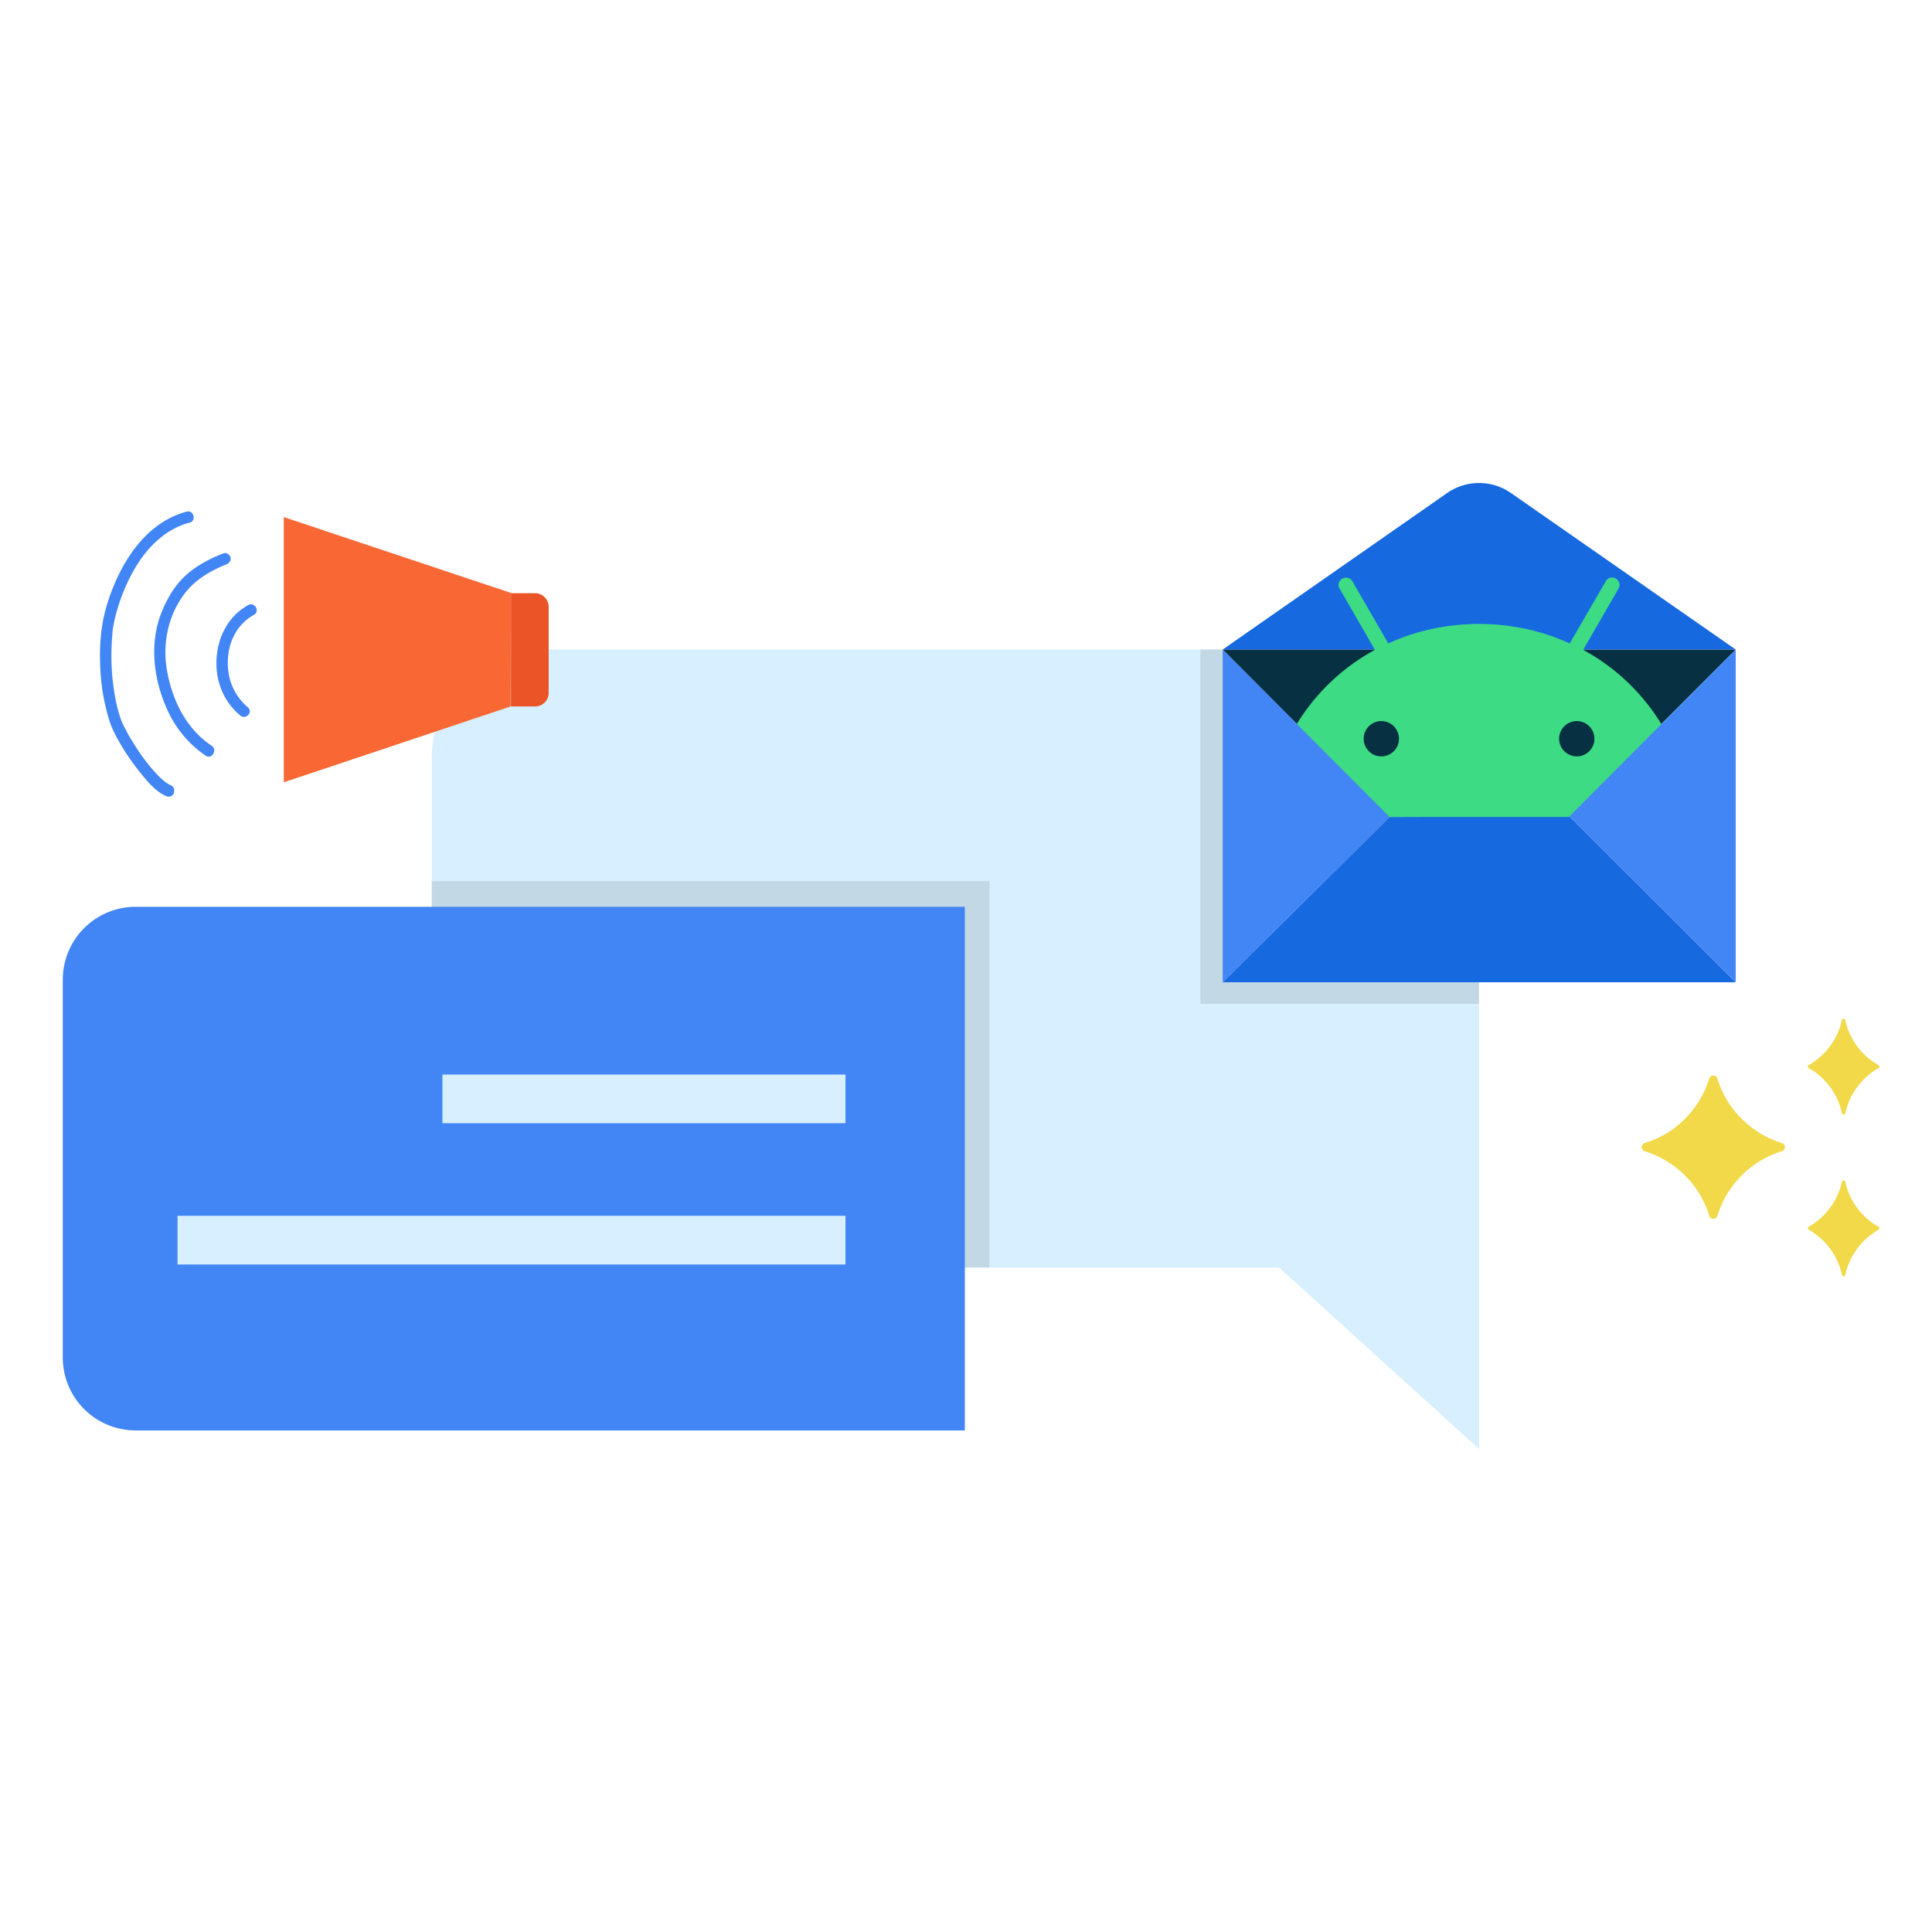
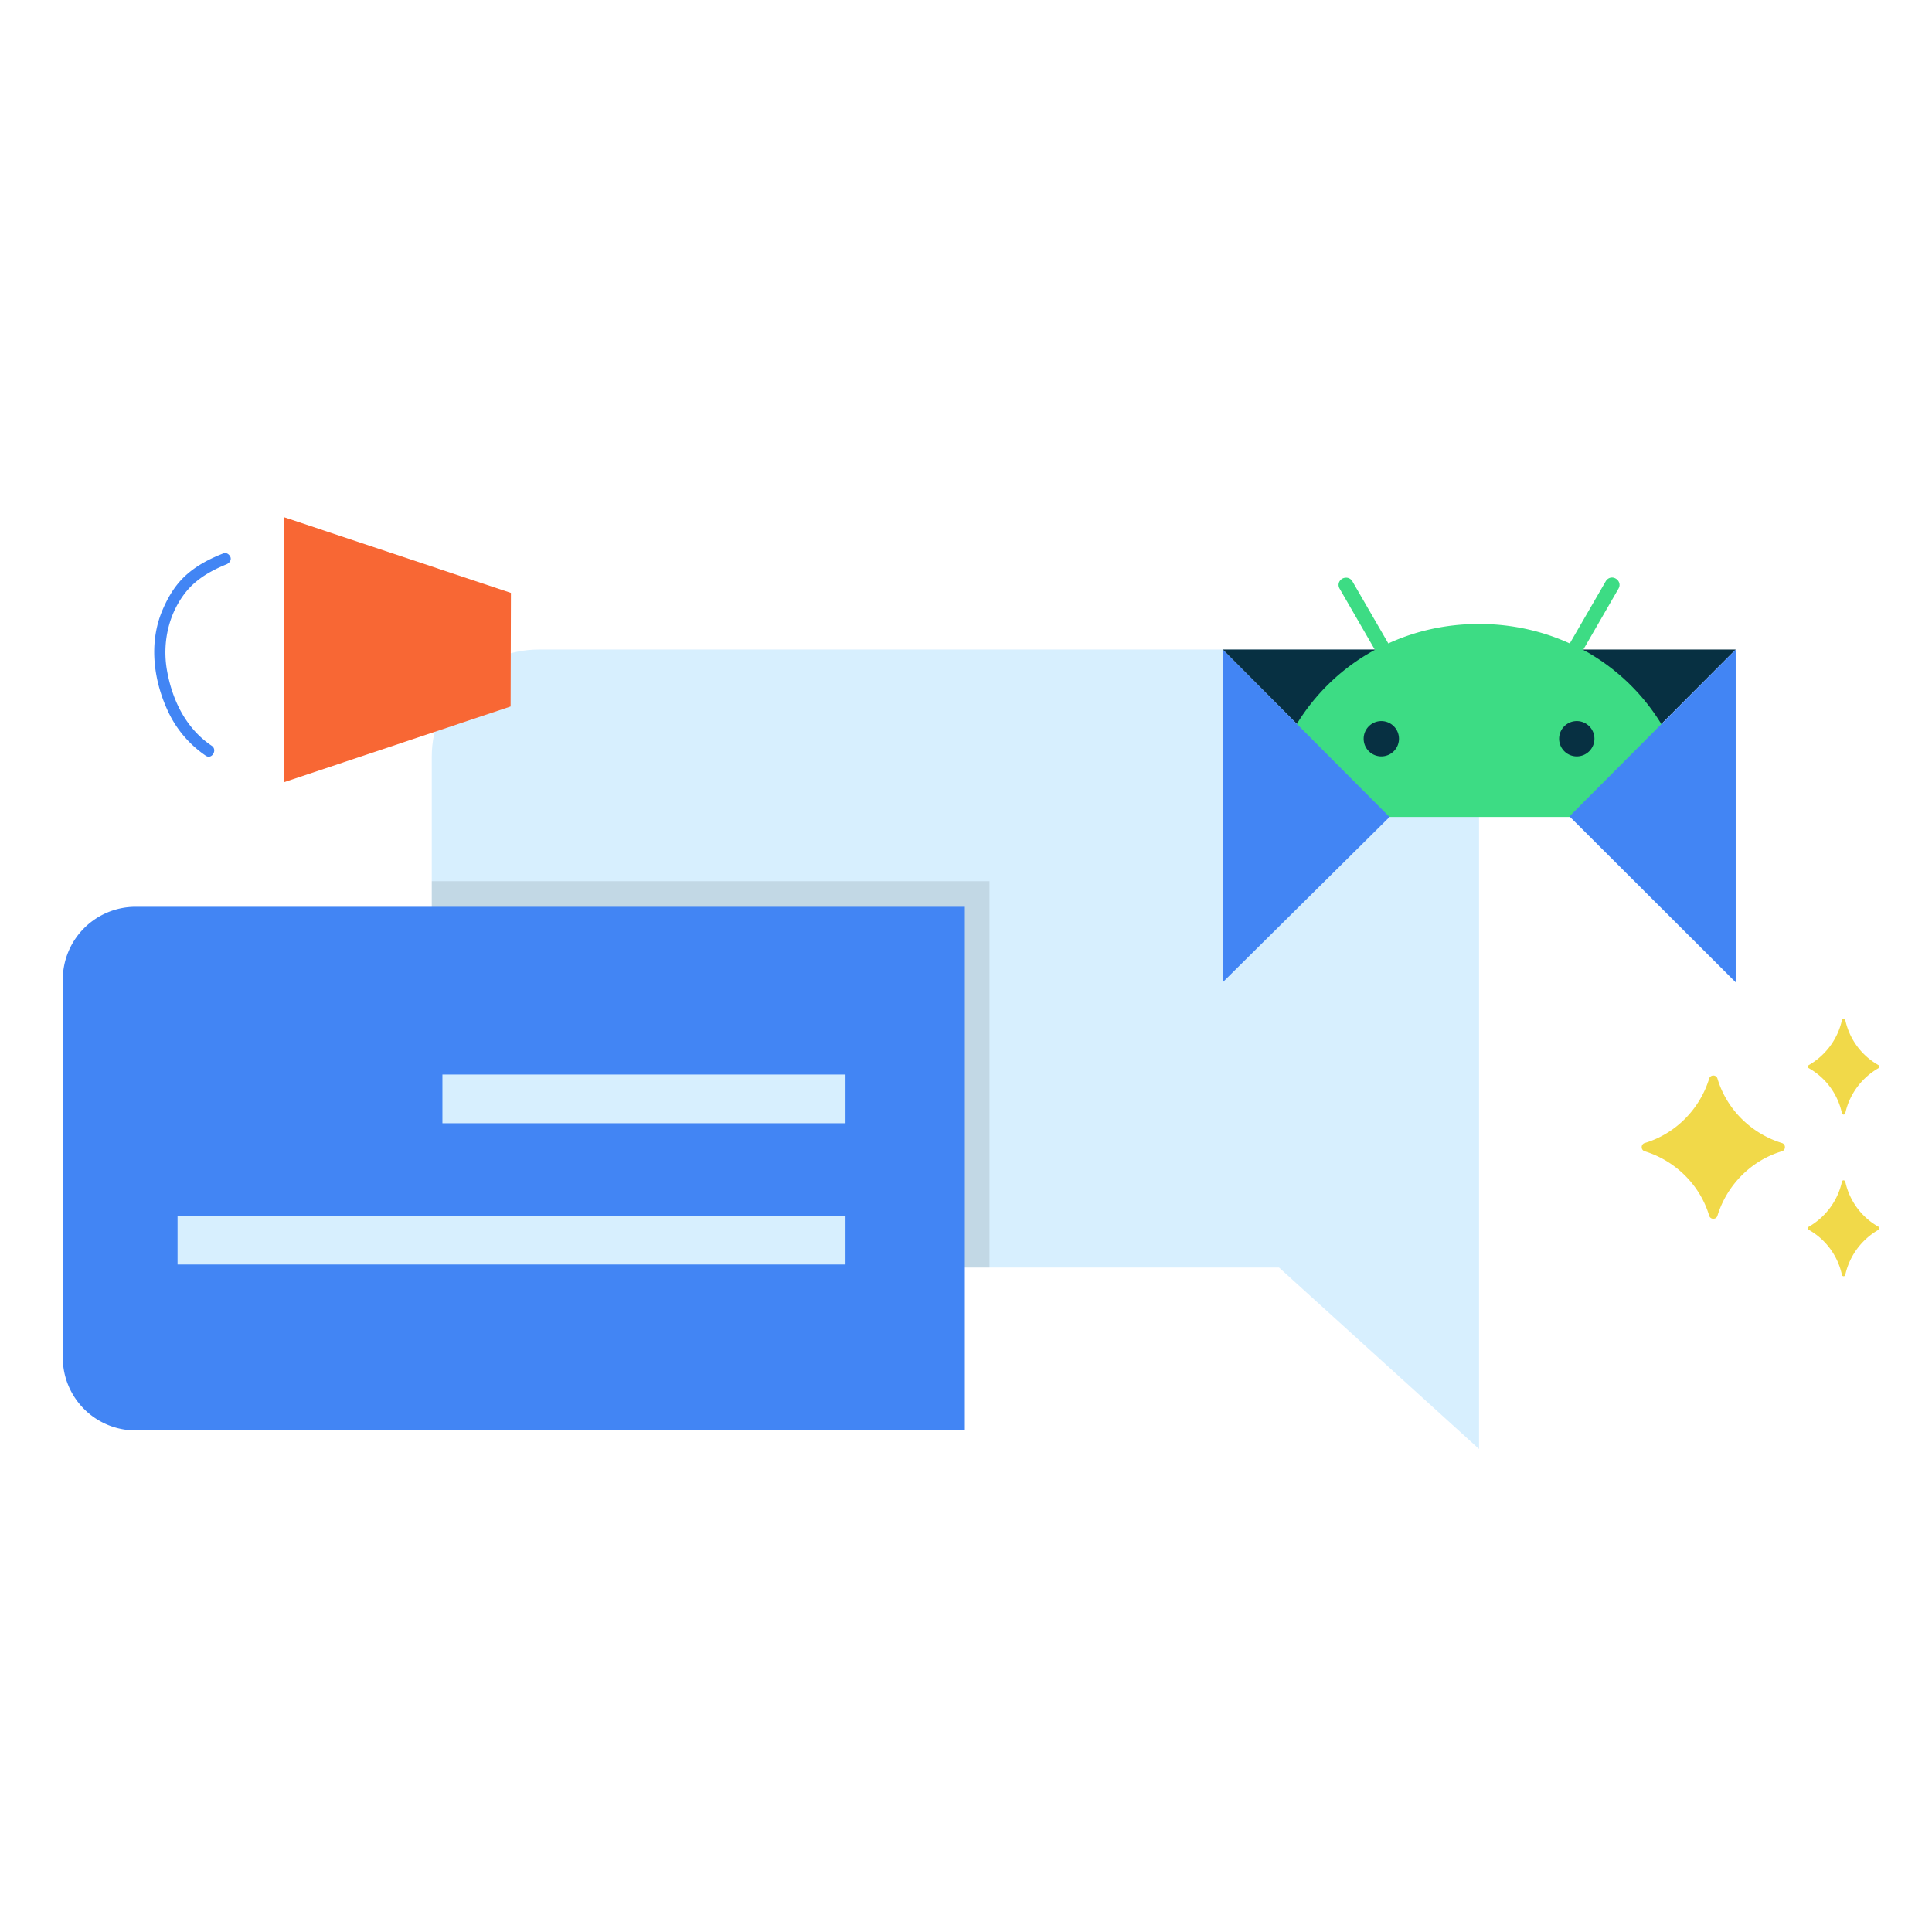
<svg xmlns="http://www.w3.org/2000/svg" width="480" height="480" fill="none">
  <g clip-path="url(#clip0)">
    <path d="M367.466 161.374H133.895c-14.673 0-26.624 11.875-26.624 26.625v97.724c0 16.111 13.085 29.197 29.196 29.197h181.305L367.466 360V161.374z" fill="#D7EFFE" />
    <path d="M424.649 267.949c-2.345 7.639-8.396 13.766-16.035 16.035-.984.303-.984 1.74 0 2.042 7.639 2.345 13.766 8.396 16.035 16.036.302.983 1.74.983 2.042 0 2.345-7.64 8.396-13.766 16.035-16.036.984-.302.984-1.739 0-2.042-7.639-2.345-13.766-8.396-16.035-16.035-.302-.983-1.74-.983-2.042 0zM457.627 293.59c-1.059 4.841-4.16 8.85-8.244 11.194a.429.429 0 000 .757c4.16 2.345 7.185 6.353 8.244 11.194.076.454.756.454.832 0 1.059-4.841 4.16-8.849 8.245-11.194.302-.152.302-.605 0-.757-4.16-2.344-7.186-6.353-8.245-11.194-.151-.454-.756-.454-.832 0zM457.627 253.426c-1.059 4.841-4.16 8.85-8.244 11.195-.303.151-.303.605 0 .756 4.16 2.345 7.185 6.354 8.244 11.195.076.453.756.453.832 0 1.059-4.841 4.16-8.85 8.245-11.195.302-.151.302-.605 0-.756-4.16-2.345-7.186-6.354-8.245-11.195-.151-.454-.756-.454-.832 0z" fill="#F1D949" />
-     <path d="M367.466 161.374h-69.209v88.043h69.209v-88.043z" fill="#000" fill-opacity=".1" />
    <path d="M391.368 201.311l39.861-39.937h-127.45l39.785 39.937h47.804z" fill="#073042" />
-     <path d="M345.228 202.975l-41.449 41.072h127.45l-41.298-41.223-44.703.151zM303.779 161.374h127.45l-55.821-38.878a13.883 13.883 0 00-15.884 0l-55.745 38.878z" fill="#1769E0" />
    <path d="M391.746 187.923a4.39 4.39 0 01-4.387-4.387 4.39 4.39 0 014.387-4.387 4.39 4.39 0 014.387 4.387 4.39 4.39 0 01-4.387 4.387zm-48.56 0a4.39 4.39 0 01-4.387-4.387 4.39 4.39 0 014.387-4.387 4.39 4.39 0 014.387 4.387 4.39 4.39 0 01-4.387 4.387zm50.148-26.473l8.774-15.204c.53-.907.227-1.966-.68-2.496-.908-.529-1.967-.227-2.496.681l-8.926 15.43c-6.807-3.101-14.447-4.841-22.54-4.841-8.169 0-15.808 1.74-22.54 4.841l-8.925-15.43c-.53-.908-1.589-1.135-2.496-.681-.908.53-1.211 1.589-.681 2.496l8.774 15.204c-15.052 8.169-25.415 23.447-26.927 41.525h105.591c-1.513-18.078-11.876-33.356-26.928-41.525z" fill="#3DDC84" />
    <path d="M303.779 161.374v82.673l41.449-41.072-41.449-41.601zM389.931 202.824l41.298 41.223v-82.673l-41.298 41.45z" fill="#4285F4" />
-     <path d="M126.937 147.381h5.975a3.39 3.39 0 013.404 3.404v21.33a3.39 3.39 0 01-3.404 3.404h-5.975v-28.138z" fill="#EA5426" />
    <path d="M70.51 194.353v-65.881l56.427 18.834-.076 28.213-56.35 18.834z" fill="#F86734" />
-     <path d="M61.585 175.746c-3.782-3.252-5.37-7.715-4.916-12.632.378-4.311 2.572-8.244 6.429-10.362 1.588-.908.151-3.328-1.437-2.42-4.69 2.571-7.261 7.336-7.79 12.48-.606 5.673 1.36 11.194 5.748 14.901 1.361 1.285 3.403-.757 1.966-1.967z" fill="#4285F4" />
    <path d="M52.584 185.275c-6.429-4.311-9.833-11.421-11.119-18.833-1.21-7.035.53-14.599 5.295-20.045 2.572-2.874 5.976-4.765 9.53-6.202.681-.302 1.21-.983.984-1.74-.227-.68-1.059-1.285-1.74-.983-3.706 1.437-7.261 3.328-10.06 6.127-2.193 2.193-3.782 4.916-4.992 7.715-3.706 8.396-2.345 18.304 1.74 26.398a27.238 27.238 0 008.925 10.06c1.513.983 2.95-1.513 1.437-2.497z" fill="#4285F4" />
-     <path d="M42.6 195.184c-1.89-.832-3.404-2.571-4.765-4.084a48.85 48.85 0 01-4.69-6.505c-.68-1.059-1.286-2.042-1.815-3.177-.454-.756-.908-1.664-1.135-2.269-1.285-3.404-1.89-7.186-2.269-10.816-.378-3.933-.302-7.867.076-11.8 0-.075.076-.529 0-.151 0-.151.076-.303.076-.454.075-.378.15-.756.227-1.135.15-.832.378-1.739.605-2.571 1.21-4.312 2.95-8.472 5.37-12.254 3.025-4.689 7.337-8.698 12.858-10.135 1.74-.454.984-3.177-.756-2.723-10.514 2.799-16.716 13.161-19.742 22.918-1.588 5.068-1.966 10.287-1.74 15.582.152 4.235.833 8.547 2.043 12.631.605 2.269 1.664 4.312 2.799 6.278 1.588 2.799 3.479 5.446 5.446 7.867 1.664 2.042 3.554 4.235 5.975 5.37.68.303 1.513.227 1.967-.529.302-.757.15-1.74-.53-2.043z" fill="#4285F4" />
    <path d="M245.84 218.934H107.271v95.985H245.84v-95.985z" fill="#000" fill-opacity=".1" />
    <path d="M239.713 355.386H33.75a18.11 18.11 0 01-18.153-18.153v-93.791a18.11 18.11 0 0118.153-18.153h205.963v130.097z" fill="#4285F4" />
    <path fill-rule="evenodd" clip-rule="evenodd" d="M210.063 279.067H109.918v-12.102h100.145v12.102zM210.063 314.164H44.113v-12.102h165.95v12.102z" fill="#D7EFFE" />
  </g>
  <defs>
    <clipPath id="clip0">
      <path fill="#fff" transform="translate(15.597 120)" d="M0 0h451.333v240H0z" />
    </clipPath>
  </defs>
</svg>